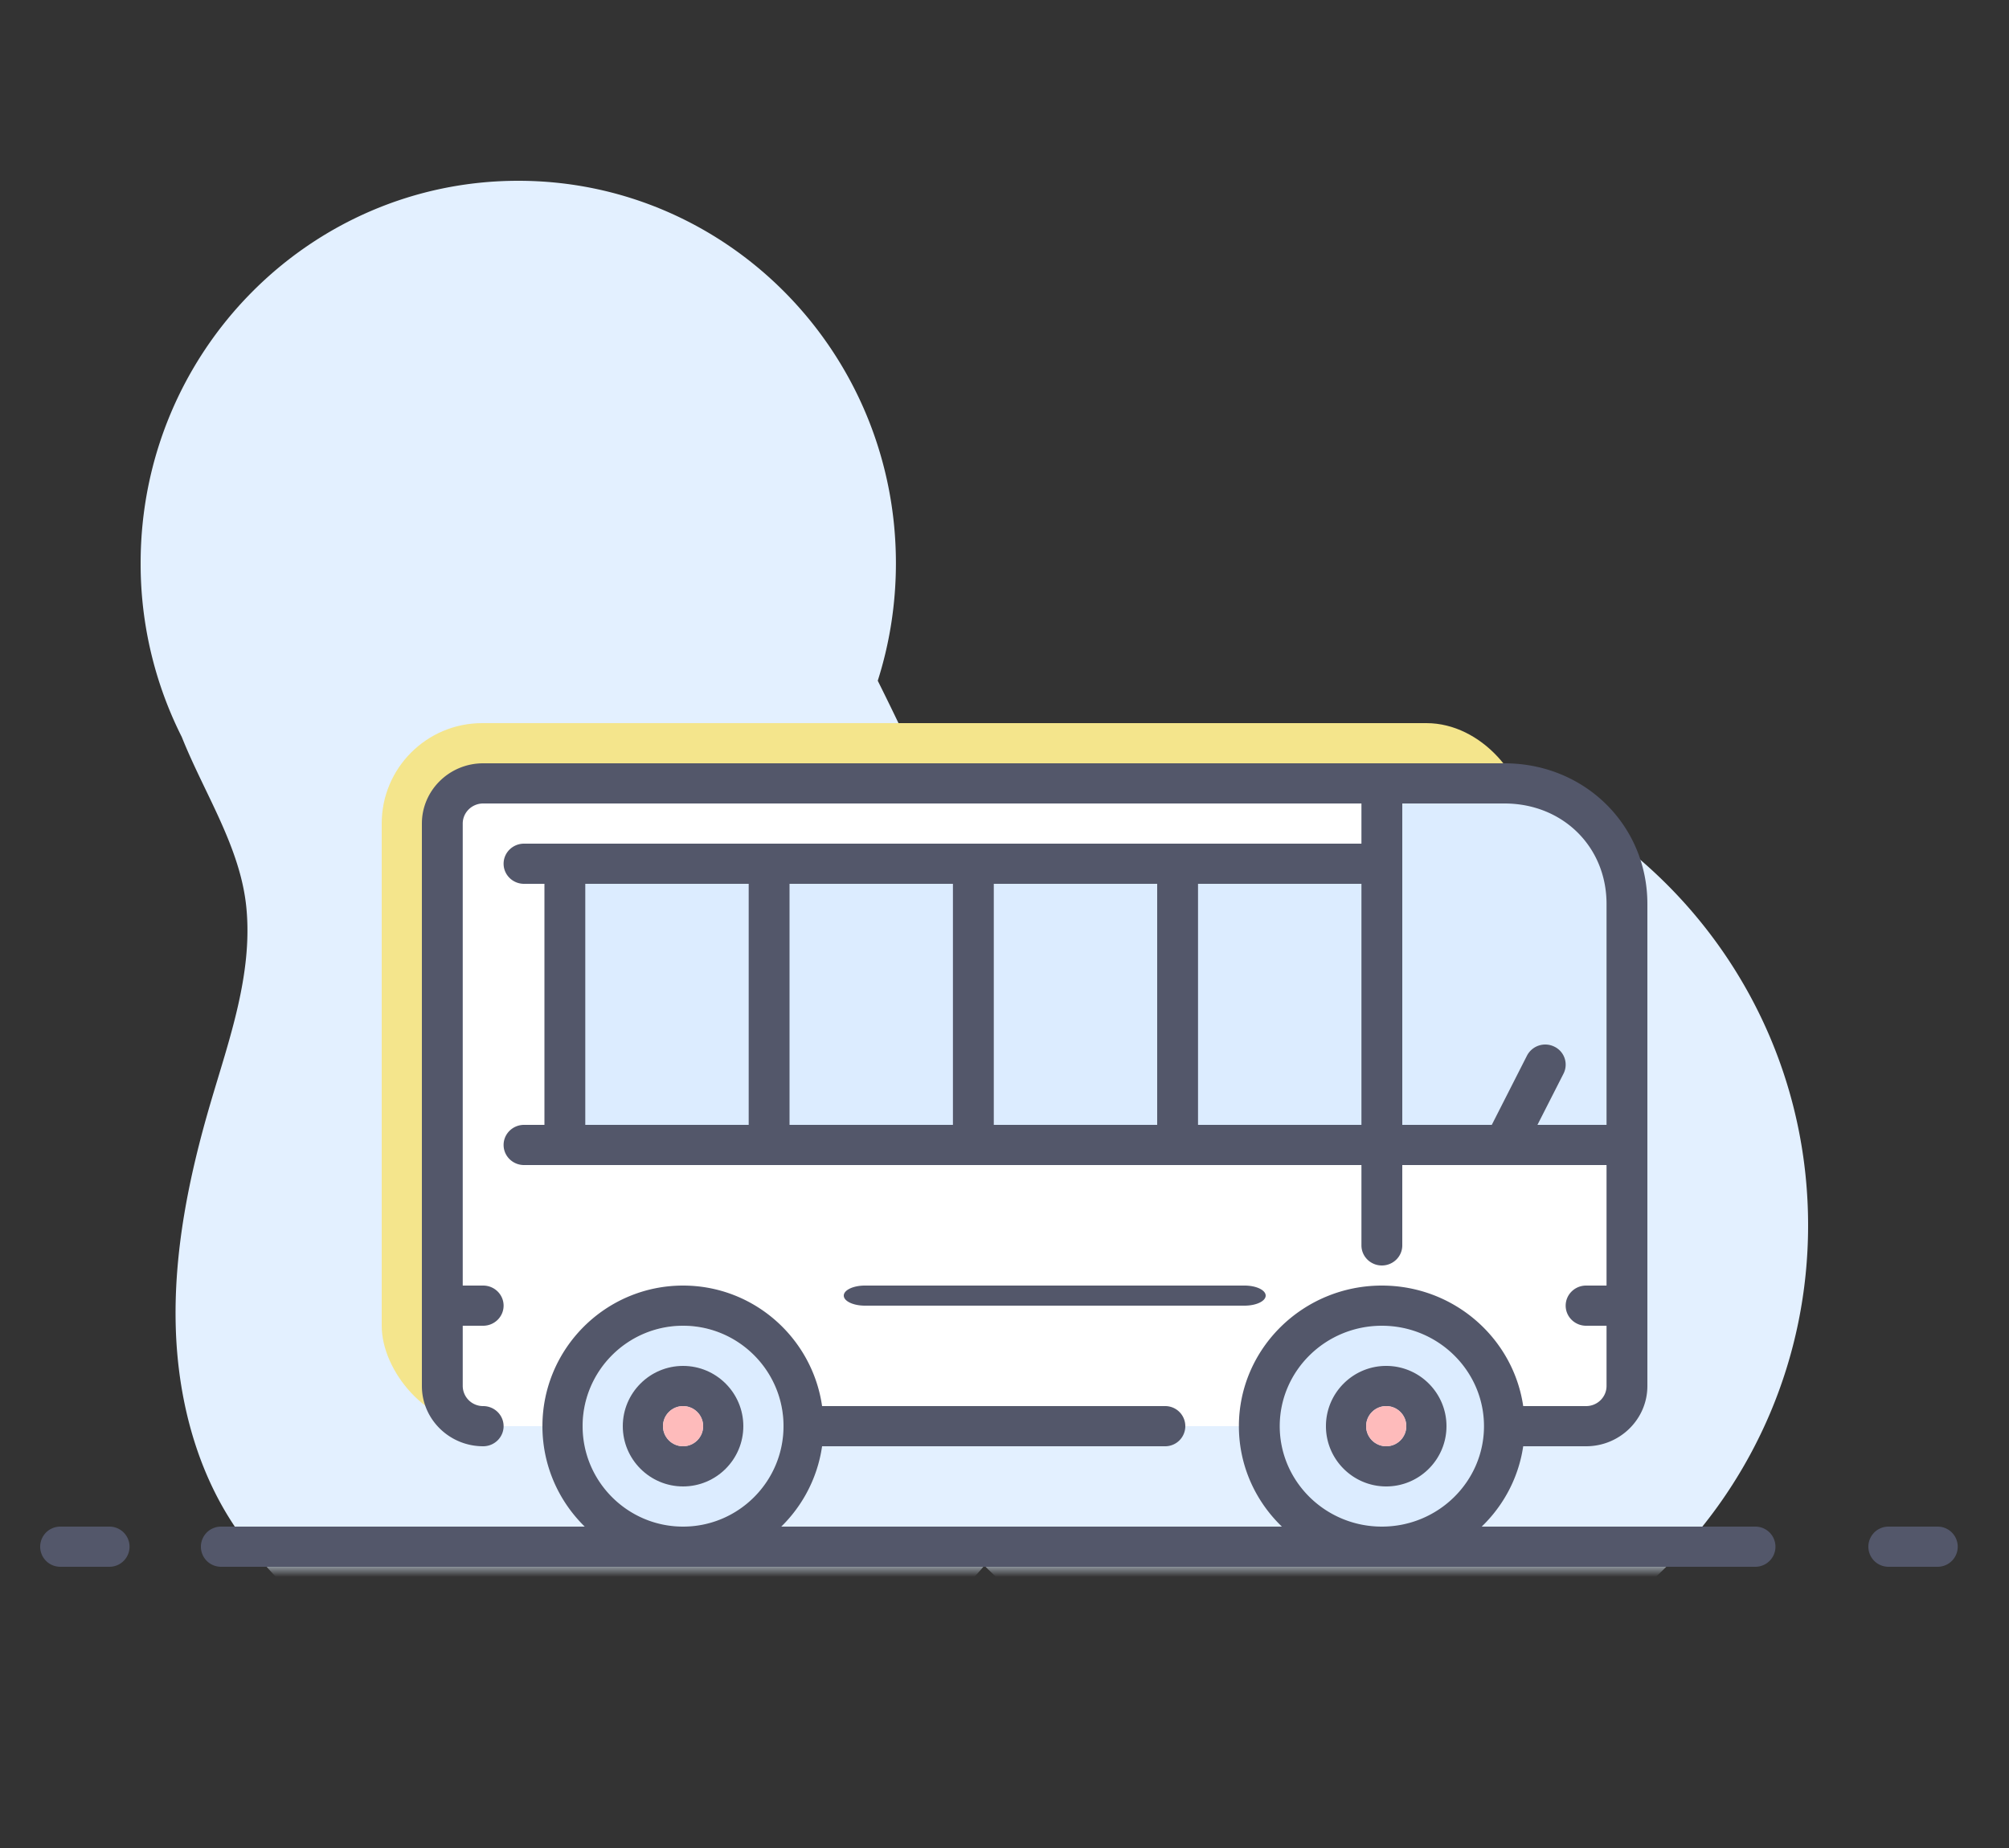
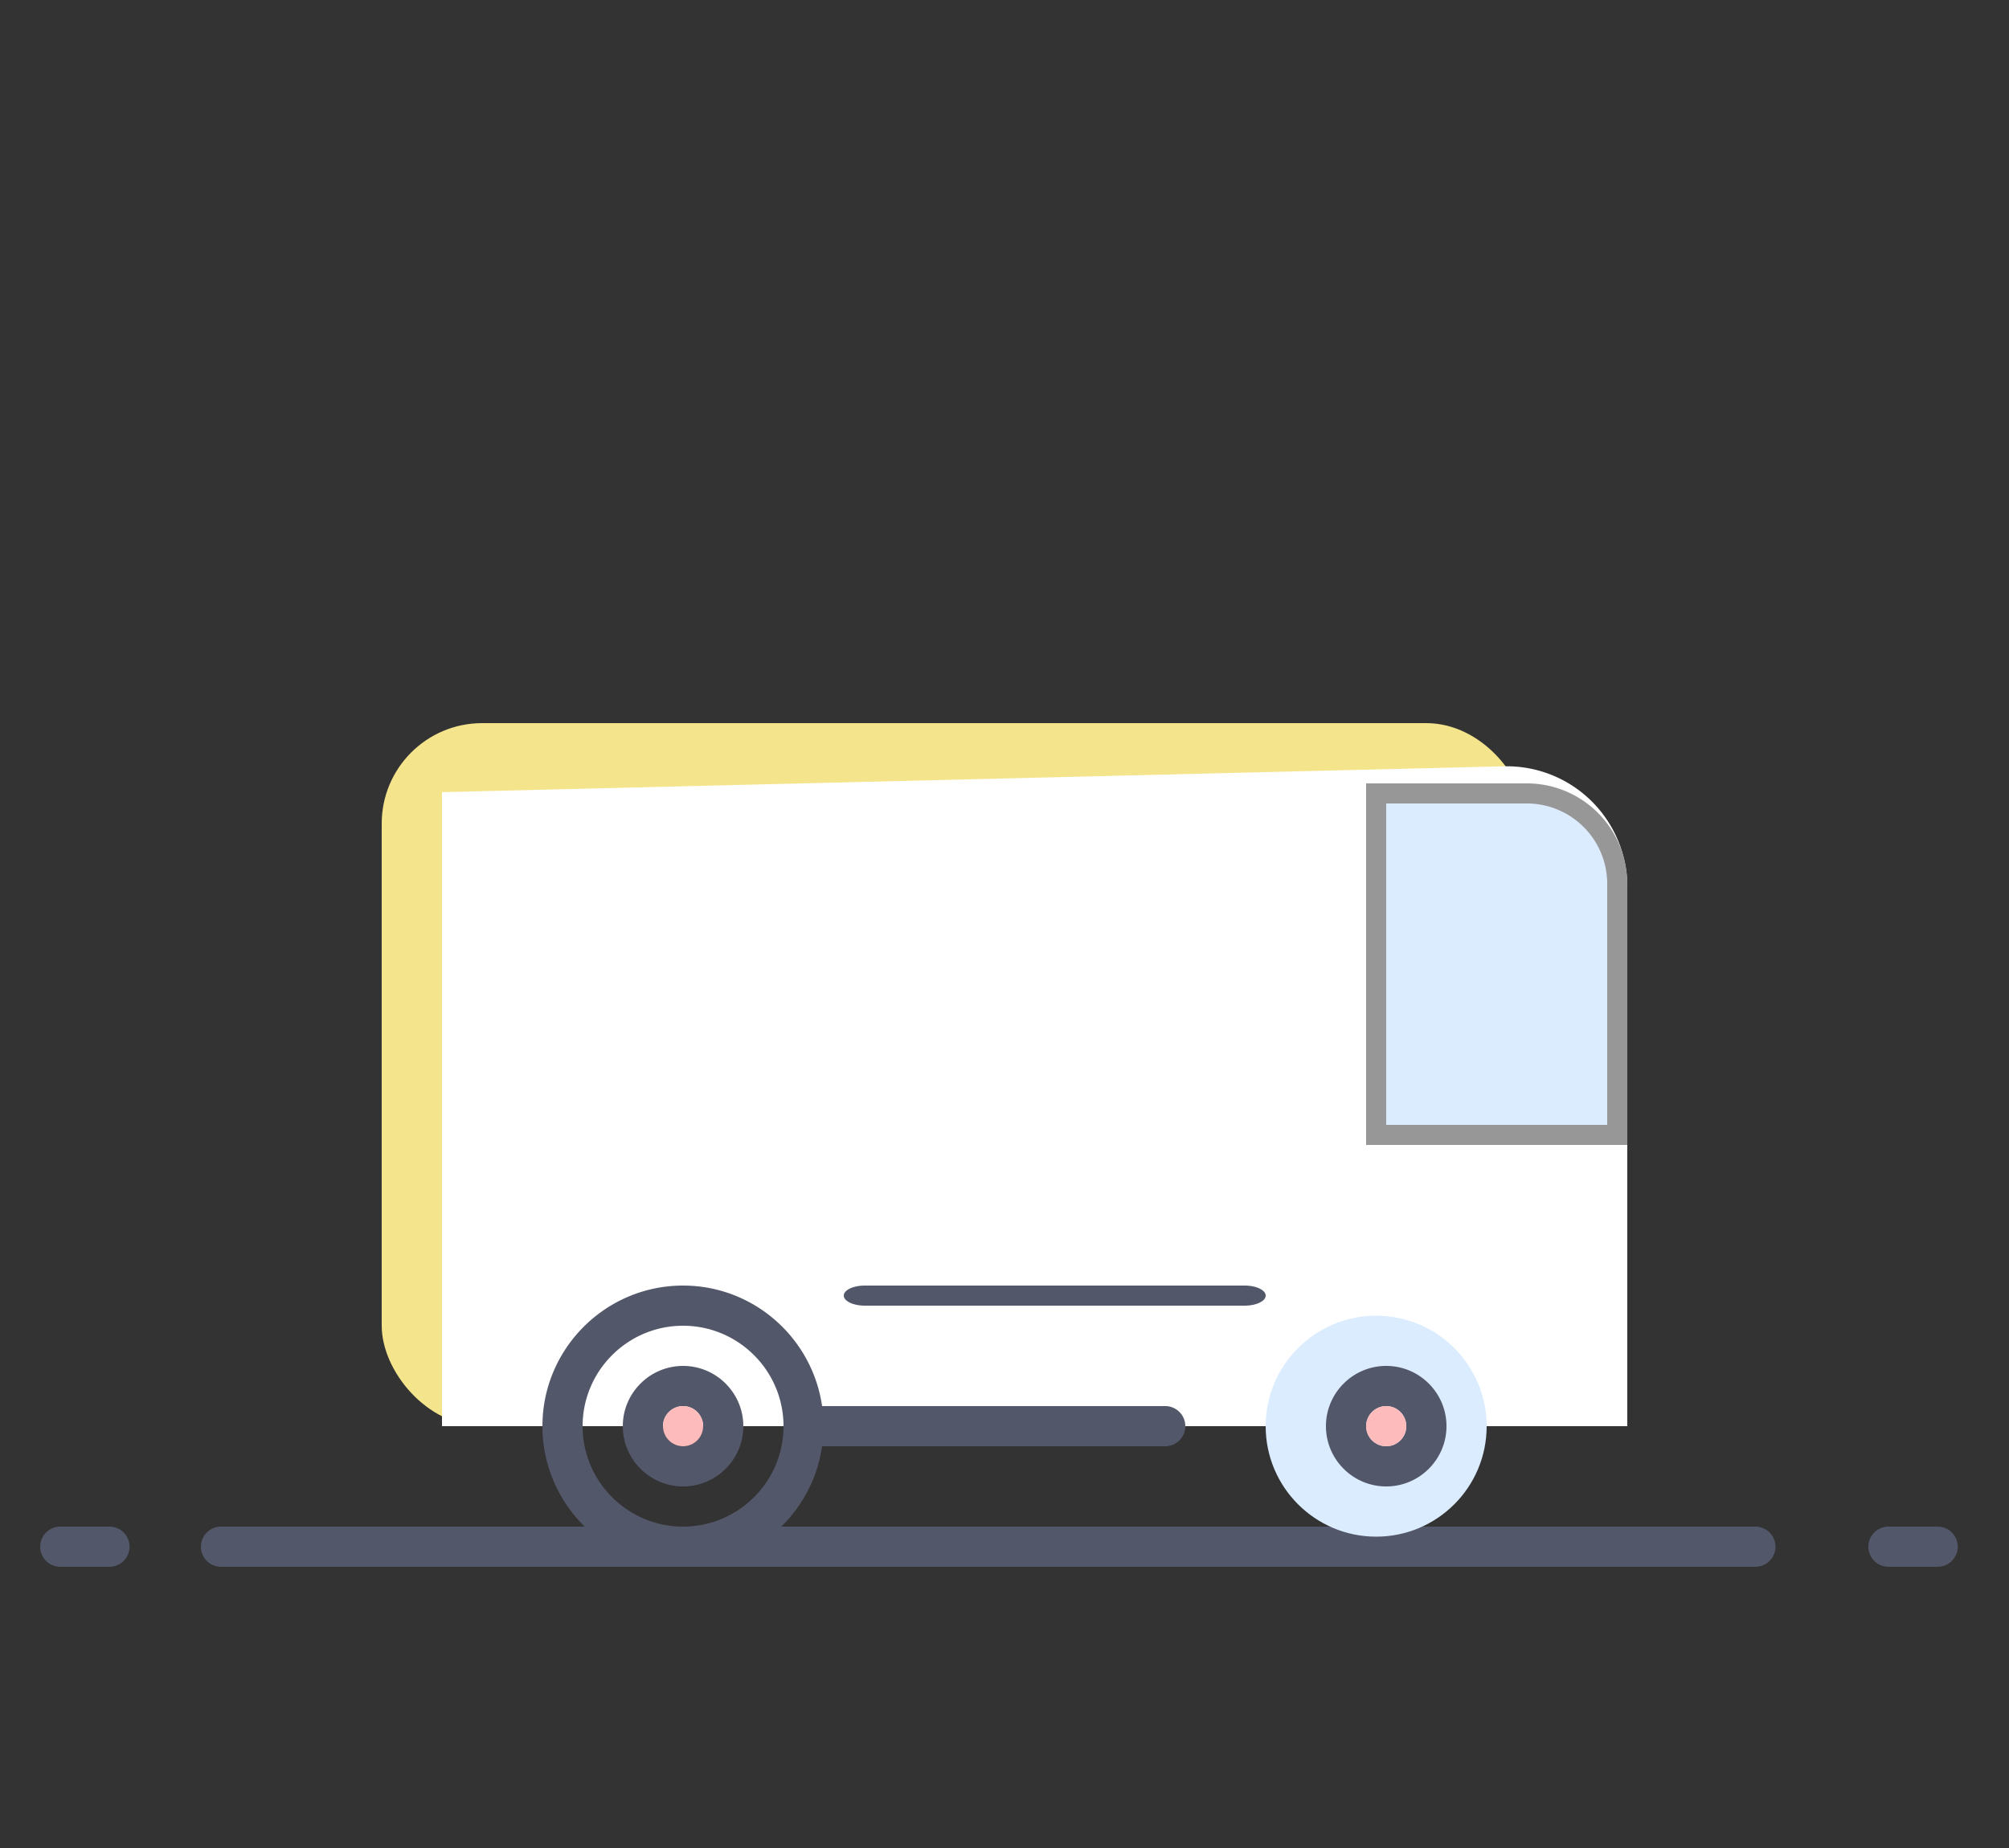
<svg xmlns="http://www.w3.org/2000/svg" xmlns:xlink="http://www.w3.org/1999/xlink" width="100" height="92">
  <rect width="100%" height="100%" fill="#333333" stroke="none" />
  <defs>
-     <path id="a" d="M0 0h100v71H0z" />
-   </defs>
+     </defs>
  <g fill="none" fill-rule="evenodd">
    <g transform="translate(0 7)">
      <mask id="b" fill="#fff">
        <use xlink:href="#a" />
      </mask>
-       <path d="M48.381 37.703C52.765 32.966 59.036 30 66 30c13.255 0 24 10.745 24 24S79.255 78 66 78c-6.643 0-12.656-2.7-17.002-7.06a12.87 12.87 0 01-1.565 1.58c-2.555 2.177-6.09 3.377-9.713 3.974A22.88 22.88 0 0129.5 78c-6.848 0-12.912-2.948-16.635-7.479-.23-.26-.452-.529-.665-.807-2.284-2.989-3.337-6.82-3.45-10.603-.114-3.783.657-7.543 1.72-11.17.934-3.187 2.11-6.427 1.795-9.736-.288-3.022-2.09-5.686-3.215-8.512A19.155 19.155 0 017 21.038C7 10.524 15.416 2 25.797 2c10.382 0 18.798 8.524 18.798 19.038 0 2.042-.317 4.008-.904 5.851 1.756 3.522 3.4 7.12 4.69 10.814z" fill="#E3F0FF" mask="url(#b)" />
+       <path d="M48.381 37.703C52.765 32.966 59.036 30 66 30c13.255 0 24 10.745 24 24S79.255 78 66 78a12.87 12.87 0 01-1.565 1.58c-2.555 2.177-6.09 3.377-9.713 3.974A22.88 22.88 0 0129.5 78c-6.848 0-12.912-2.948-16.635-7.479-.23-.26-.452-.529-.665-.807-2.284-2.989-3.337-6.82-3.45-10.603-.114-3.783.657-7.543 1.72-11.17.934-3.187 2.11-6.427 1.795-9.736-.288-3.022-2.09-5.686-3.215-8.512A19.155 19.155 0 017 21.038C7 10.524 15.416 2 25.797 2c10.382 0 18.798 8.524 18.798 19.038 0 2.042-.317 4.008-.904 5.851 1.756 3.522 3.4 7.12 4.69 10.814z" fill="#E3F0FF" mask="url(#b)" />
    </g>
    <path d="M11 78a1 1 0 010-2h76.375a1 1 0 010 2H11zm83 0a1 1 0 010-2h2.448a1 1 0 010 2H94z" fill="#53576A" fill-rule="nonzero" />
    <g transform="translate(19 36)">
      <rect fill="#F4E58C" width="57" height="35" rx="5" />
      <path d="M3 3.437L55.854 2.15A6 6 0 0162 8.148V35H3V3.437z" fill="#FFF" />
-       <circle fill="#DCECFF" cx="15" cy="35" r="5" />
      <circle fill="#DCECFF" cx="49.5" cy="35" r="5.5" />
      <path d="M15 32c-1.654 0-3 1.346-3 3s1.346 3 3 3 3-1.346 3-3-1.346-3-3-3zm0 4c-.551 0-1-.449-1-1 0-.551.449-1 1-1 .551 0 1 .449 1 1 0 .551-.449 1-1 1z" fill="#53576A" fill-rule="nonzero" />
-       <path fill="#DCECFF" d="M9 7h41v14H9z" />
      <path d="M49.5 3.5v17h12V8A4.5 4.5 0 0057 3.5h-7.5z" stroke="#979797" fill="#DCECFF" />
-       <path d="M55.883 2H5.05C3.368 2 2 3.346 2 5v28c0 1.654 1.368 3 3.05 3 .561 0 1.017-.448 1.017-1s-.456-1-1.017-1a1.01 1.01 0 01-1.017-1v-3H5.05c.561 0 1.017-.448 1.017-1s-.456-1-1.017-1H4.033V5c0-.551.457-1 1.017-1h43.717v2H7.083c-.56 0-1.016.448-1.016 1s.455 1 1.016 1H8.1v12H7.083c-.56 0-1.016.448-1.016 1s.455 1 1.016 1h41.684v4c0 .552.455 1 1.016 1 .562 0 1.017-.448 1.017-1v-4h10.167v6H59.95c-.561 0-1.017.448-1.017 1s.456 1 1.017 1h1.017v3c0 .551-.457 1-1.017 1h-3.131c-.496-3.387-3.457-6-7.036-6-3.924 0-7.116 3.14-7.116 7s3.192 7 7.116 7c3.579 0 6.54-2.613 7.036-6h3.131c1.682 0 3.05-1.346 3.05-3V9c0-3.925-3.126-7-7.117-7zM18.267 20h-8.134V8h8.134v12zm10.166 0H20.3V8h8.133v12zM38.6 20h-8.133V8H38.6v12zm10.167 0h-8.134V8h8.134v12zm1.016 20c-2.803 0-5.083-2.243-5.083-5s2.28-5 5.083-5c2.803 0 5.084 2.243 5.084 5s-2.28 5-5.084 5zm11.184-20h-3.439l1.299-2.553a.992.992 0 00-.456-1.34 1.023 1.023 0 00-1.364.446L55.255 20H50.8V4h5.083c2.899 0 5.084 2.149 5.084 5v11z" fill="#53576A" fill-rule="nonzero" />
      <path d="M40 35a1 1 0 00-1-1H21.92c-.487-3.387-3.4-6-6.92-6-3.86 0-7 3.14-7 7s3.14 7 7 7c3.52 0 6.433-2.613 6.92-6H39a1 1 0 001-1zm-25 5c-2.757 0-5-2.243-5-5s2.243-5 5-5 5 2.243 5 5-2.243 5-5 5zm35-8c-1.654 0-3 1.346-3 3s1.346 3 3 3 3-1.346 3-3-1.346-3-3-3zm0 4c-.551 0-1-.449-1-1 0-.551.449-1 1-1 .551 0 1 .449 1 1 0 .551-.449 1-1 1zm-7.05-7c.58 0 1.05-.224 1.05-.5s-.47-.5-1.05-.5h-18.9c-.58 0-1.05.224-1.05.5s.47.5 1.05.5h18.9z" fill="#53576A" fill-rule="nonzero" />
      <circle fill="#FEBBBB" cx="15" cy="35" r="1" />
      <circle fill="#FEBBBB" cx="50" cy="35" r="1" />
    </g>
    <path d="M3 78a1 1 0 010-2h2.448a1 1 0 010 2H3z" fill="#53576A" fill-rule="nonzero" />
  </g>
</svg>